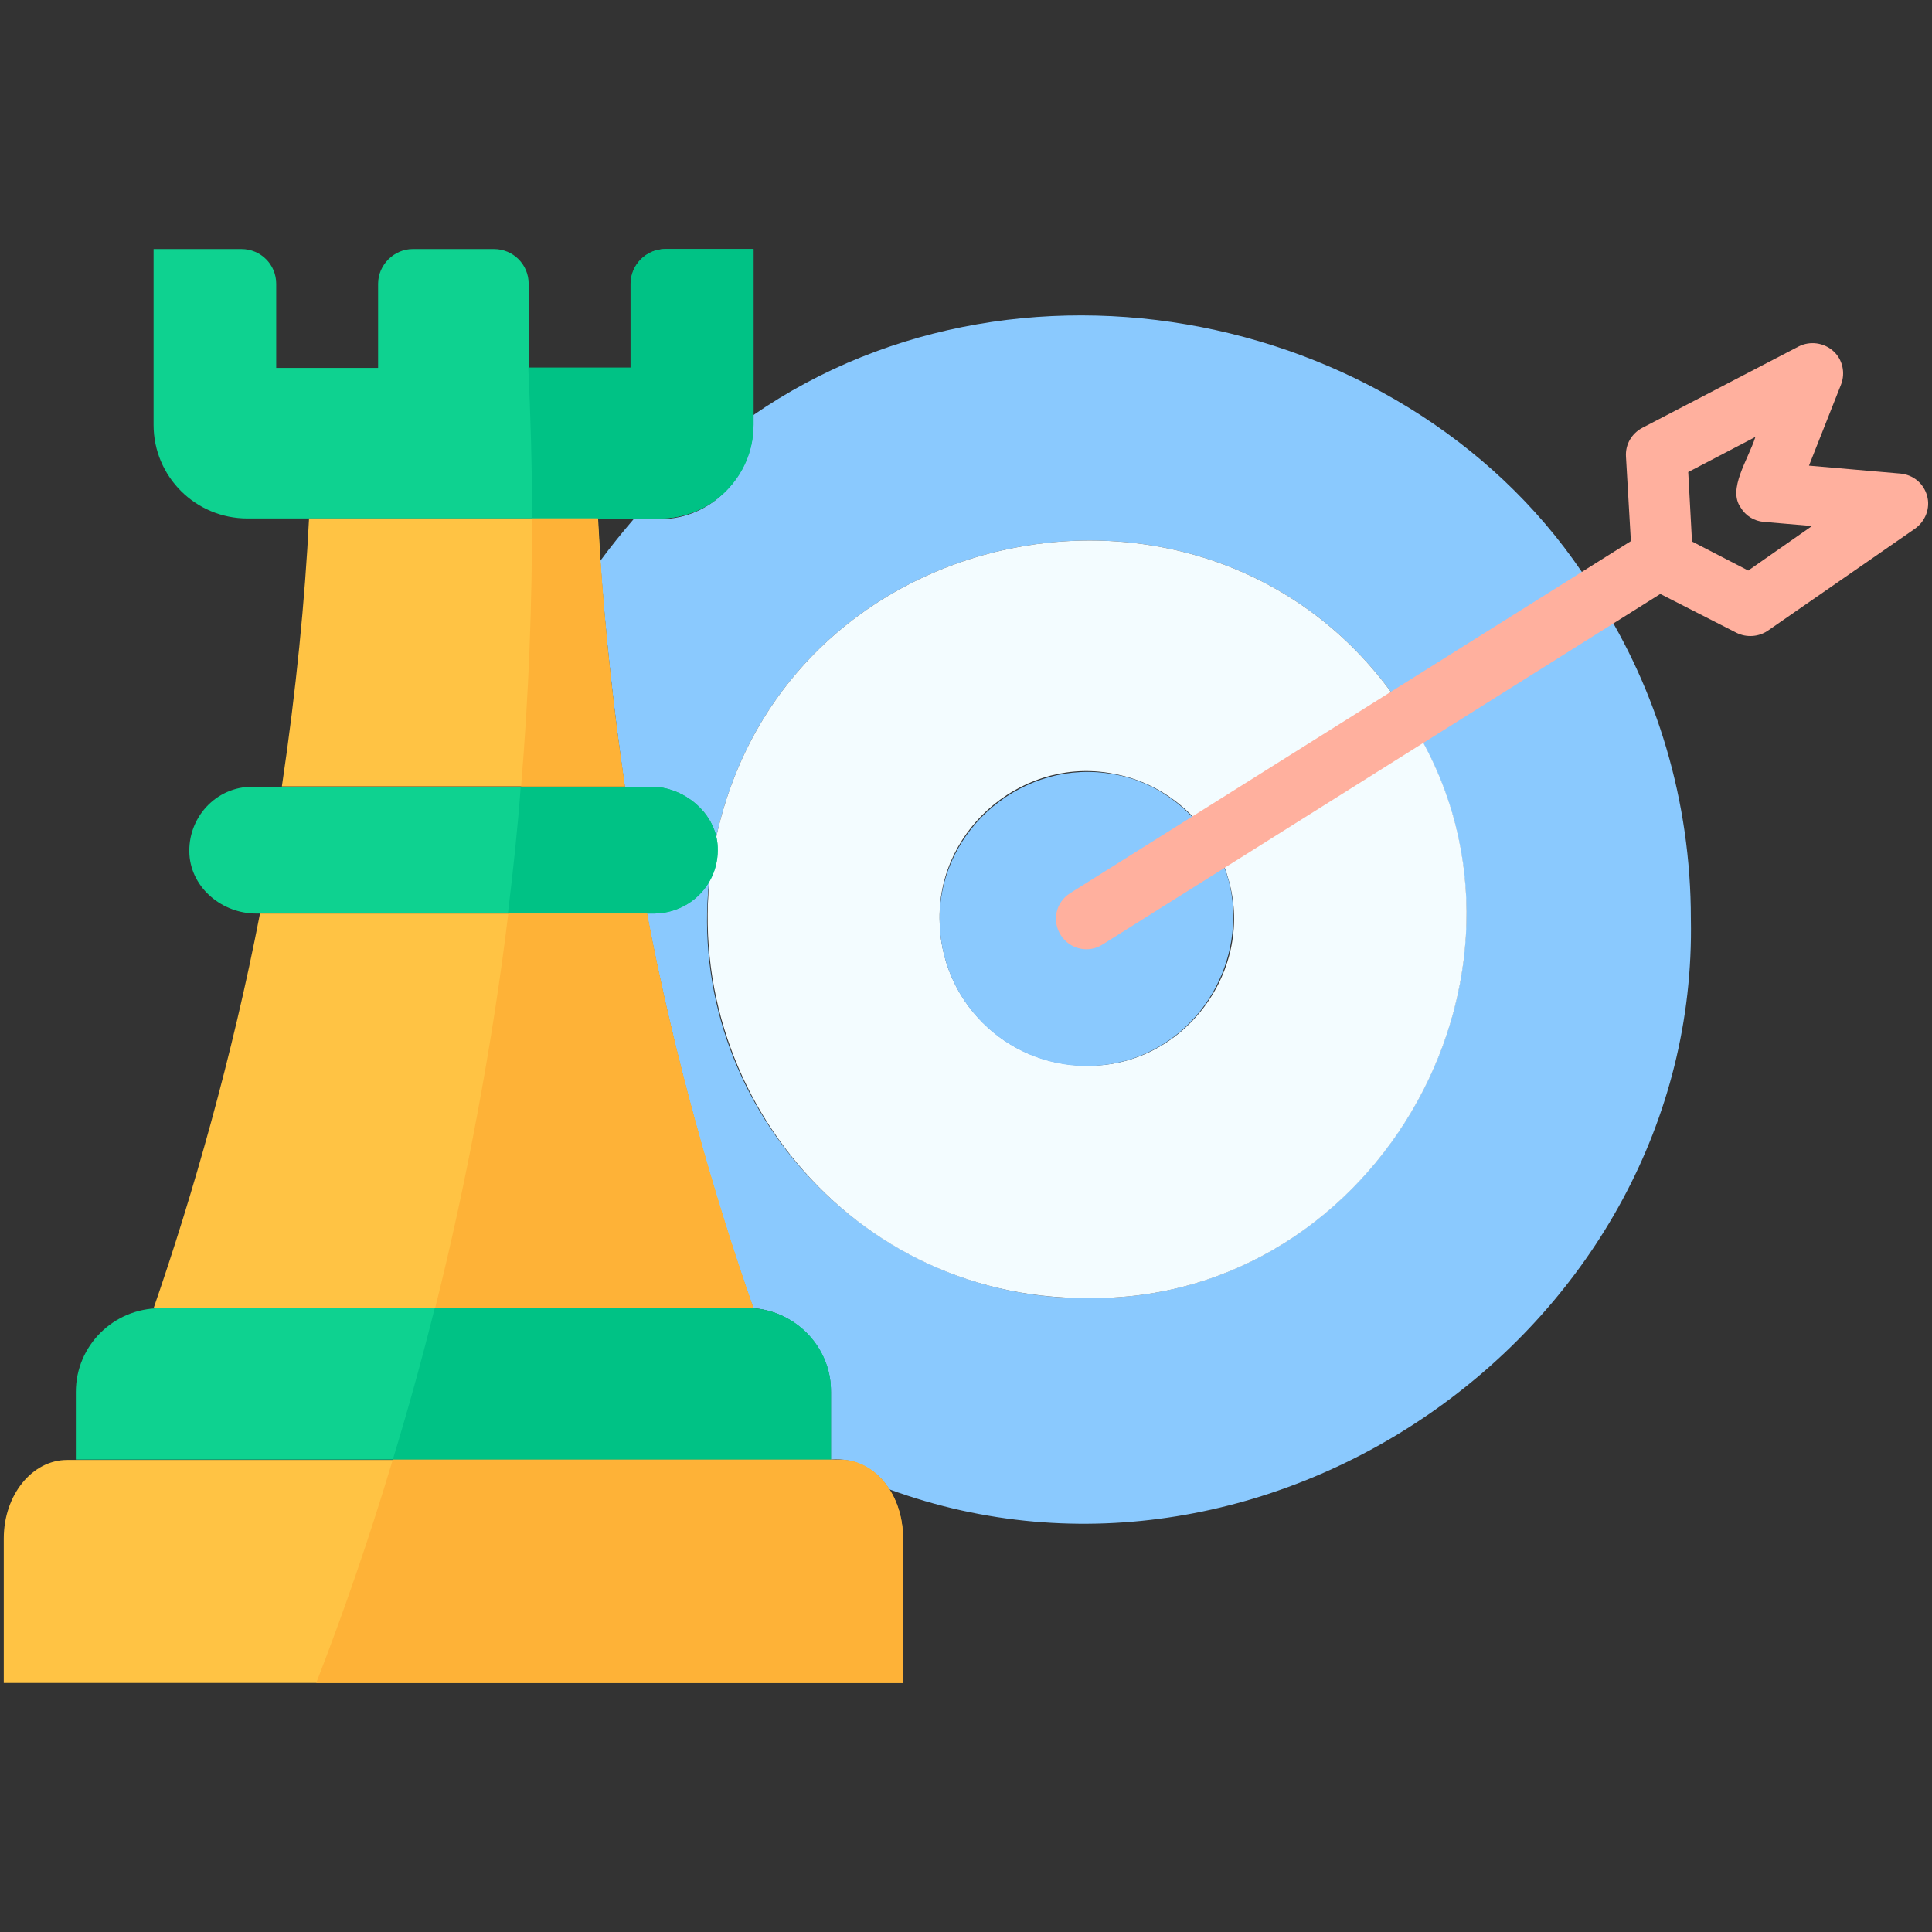
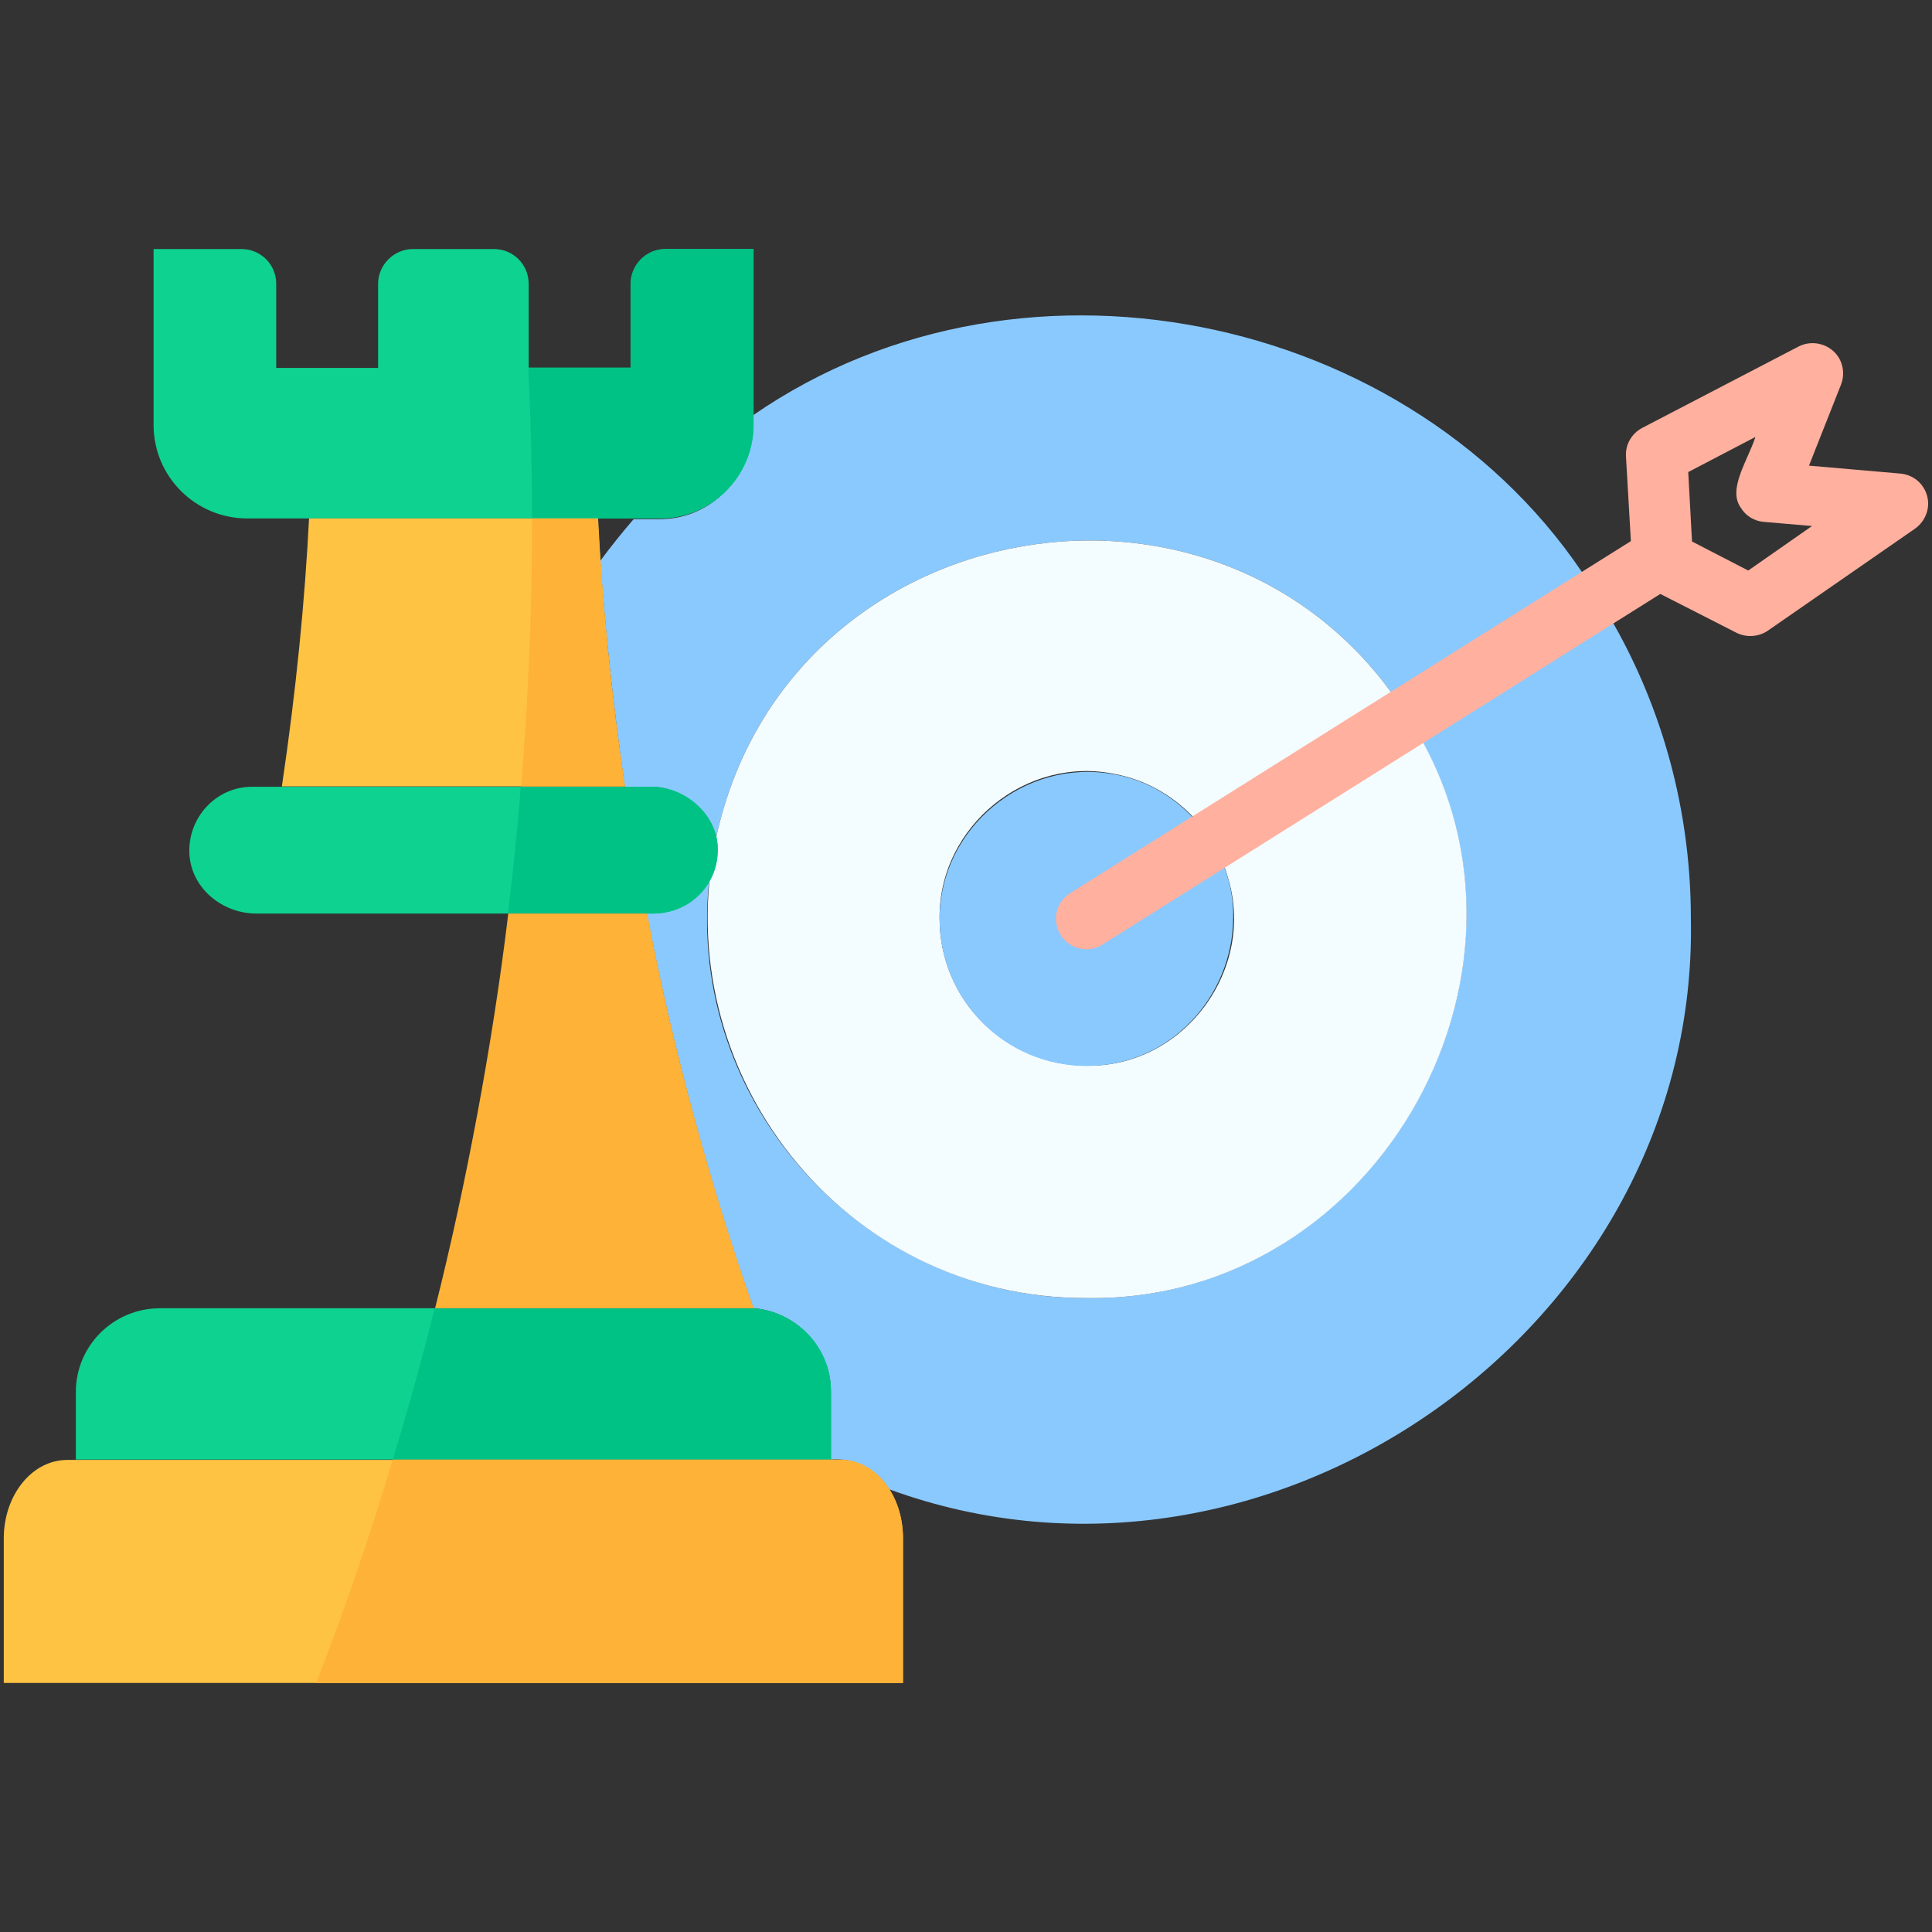
<svg xmlns="http://www.w3.org/2000/svg" id="Layer_1" width="64" height="64" enable-background="new 0 0 512 512" viewBox="0 0 512 512">
  <rect x="0" y="0" width="512" height="512" fill="#333333" stroke="none" />
  <g>
    <path d="m448.1 243.5c2.1 108-111.4 188.1-212.4 151.2-3.5-5.6-9.3-8.4-15.5-7.9v-17.9c.1-12.2-10.1-22.3-22.3-22.3h1.7c-10.5-29.7-21-66.8-28.2-104.6 6.8.5 13.3-2.7 16.5-8.4-6.1 58.7 41 110.7 100 110.4 78 1.2 127.6-89.2 85.1-154l50.4-31.7c15.7 24.6 24.7 53.9 24.7 85.2z" fill="#8ac9fe" />
    <path d="m423.5 158.3-50.4 31.7c-47.2-75.7-164.3-55.5-183.3 31.9-1.7-7.7-9.4-13.4-17.4-13.4h-6.8c-3.1-21.3-5.2-41.4-6.5-59.9 2.8-3.8 5.8-7.5 8.8-11h6.7c14.8.1 26.1-12.9 24.9-27.5 72.8-50.4 179.6-26 224 48.2z" fill="#8ac9fe" />
    <path d="m373.1 190c-47.2-75.7-164.3-55.5-183.3 31.9-13.3 62.1 33.5 122.3 98.2 122.1 78 1.2 127.5-89.2 85.1-154zm-85.1 92.4c-21.5 0-39-17.4-39-39-.3-24.4 23.1-43.4 46.8-38.2 13.9 2.7 25.6 13.5 29.5 27 7.8 24.6-11.6 50.7-37.3 50.2z" fill="#f3fcff" />
    <path d="m239.3 407.6v38.4h-238.3v-38.3c0-11.5 7.5-20.8 16.8-20.8h204.8c9.3-.1 16.7 9.2 16.7 20.7z" fill="#ffc344" />
    <path d="m190.2 224.5c.4 9.7-7.2 17.5-16.9 17.6h-105.4c-8.9 0-17.1-6.6-17.7-15.6-.6-9.7 7-18.1 16.8-18h105.5c8.9-.1 17.4 7.2 17.7 16z" fill="#0ed290" />
-     <path d="m199.6 346.6-158.9.1c10.3-29.7 20.9-66.8 28.2-104.6h102.5c7.2 37.8 17.9 74.8 28.2 104.5z" fill="#ffc344" />
    <path d="m199.7 66v46.6c0 13.7-11.2 24.8-24.9 24.8h-109.2c-13.8 0-24.9-11.1-24.9-24.8v-46.6h23.3c5.1 0 9.2 4.1 9.2 9.2v22.3h27v-22.3c0-5 4.2-9.2 9.2-9.2h21.5c5.1 0 9.2 4.1 9.2 9.2v22.3h27.1v-22.3c0-5 4.1-9.2 9.2-9.2z" fill="#0ed290" />
    <path d="m220.2 368.9v17.9h-200.1v-17.9c0-12.3 10-22.2 22.3-22.2h155.6c12.2-.1 22.4 10 22.2 22.2z" fill="#0ed290" />
    <path d="m220.2 368.9v17.9h-116.1c3.9-12.8 7.6-26.1 11.1-40.1h82.8c12.2-.1 22.4 10 22.2 22.2z" fill="#00c285" />
    <path d="m190.2 224.5c.4 9.7-7.2 17.5-16.9 17.6h-38.7c1.4-11.5 2.6-22.7 3.4-33.6h34.4c9-.1 17.5 7.2 17.8 16z" fill="#00c285" />
    <path d="m199.6 346.4c0 .1.1.2.1.3h-84.4c8.1-32.1 15.3-70.3 19.4-104.6h36.8c7.1 37.7 17.7 74.7 28.1 104.3z" fill="#feb237" />
    <path d="m199.7 66v46.6c0 13.7-11.2 24.8-24.9 24.8h-16.3v-.1h-17.5c0-14-.4-27.4-1-39.9h27.1v-22.2c0-5 4.1-9.2 9.2-9.2z" fill="#00c285" />
    <path d="m239.3 407.6v38.4h-155.5c7-18 13.9-37.8 20.3-59.2h118.5c9.3 0 16.7 9.3 16.7 20.8z" fill="#feb237" />
    <path d="m326.8 243.5c-.2 20.4-16.5 39-38.8 39-21.5 0-39-17.4-39-39 0-24 22.5-42.7 46.2-38.3 17.9 3 32.2 20.2 31.6 38.3z" fill="#8ac9fe" />
    <path d="m510.7 131.4c-.9-3.3-3.7-5.6-7.1-5.9l-24.2-2.1 8.5-21.5c1.2-3.1.4-6.7-2.1-8.9s-6.1-2.7-9.1-1.2l-41.5 21.6c-2.8 1.5-4.5 4.4-4.3 7.6l1.3 22.4-148.6 93.3c-3.8 2.4-4.9 7.3-2.5 11.1s7.4 4.9 11.1 2.5l147.8-92.9 20.2 10.3c2.6 1.3 5.8 1.1 8.2-.5l39.1-27.1c2.8-2 4.1-5.5 3.2-8.7zm-47.4 19.8-14.9-7.7-1-18.4 17.8-9.3c-2 6.2-7.4 13.8-3.9 18.7 1.3 2.2 3.6 3.6 6.1 3.8l12.8 1.1z" fill="#ffb09e" />
    <path d="m165.6 208.4h-90.9c3.8-25.6 6.1-49.3 7.2-71h76.6c1.1 21.7 3.3 45.5 7.1 71z" fill="#ffc344" />
    <path d="m165.6 208.4h-27.5c2.1-25.3 2.9-49 2.9-71h17.4c1.2 21.7 3.4 45.5 7.2 71z" fill="#feb237" />
  </g>
</svg>